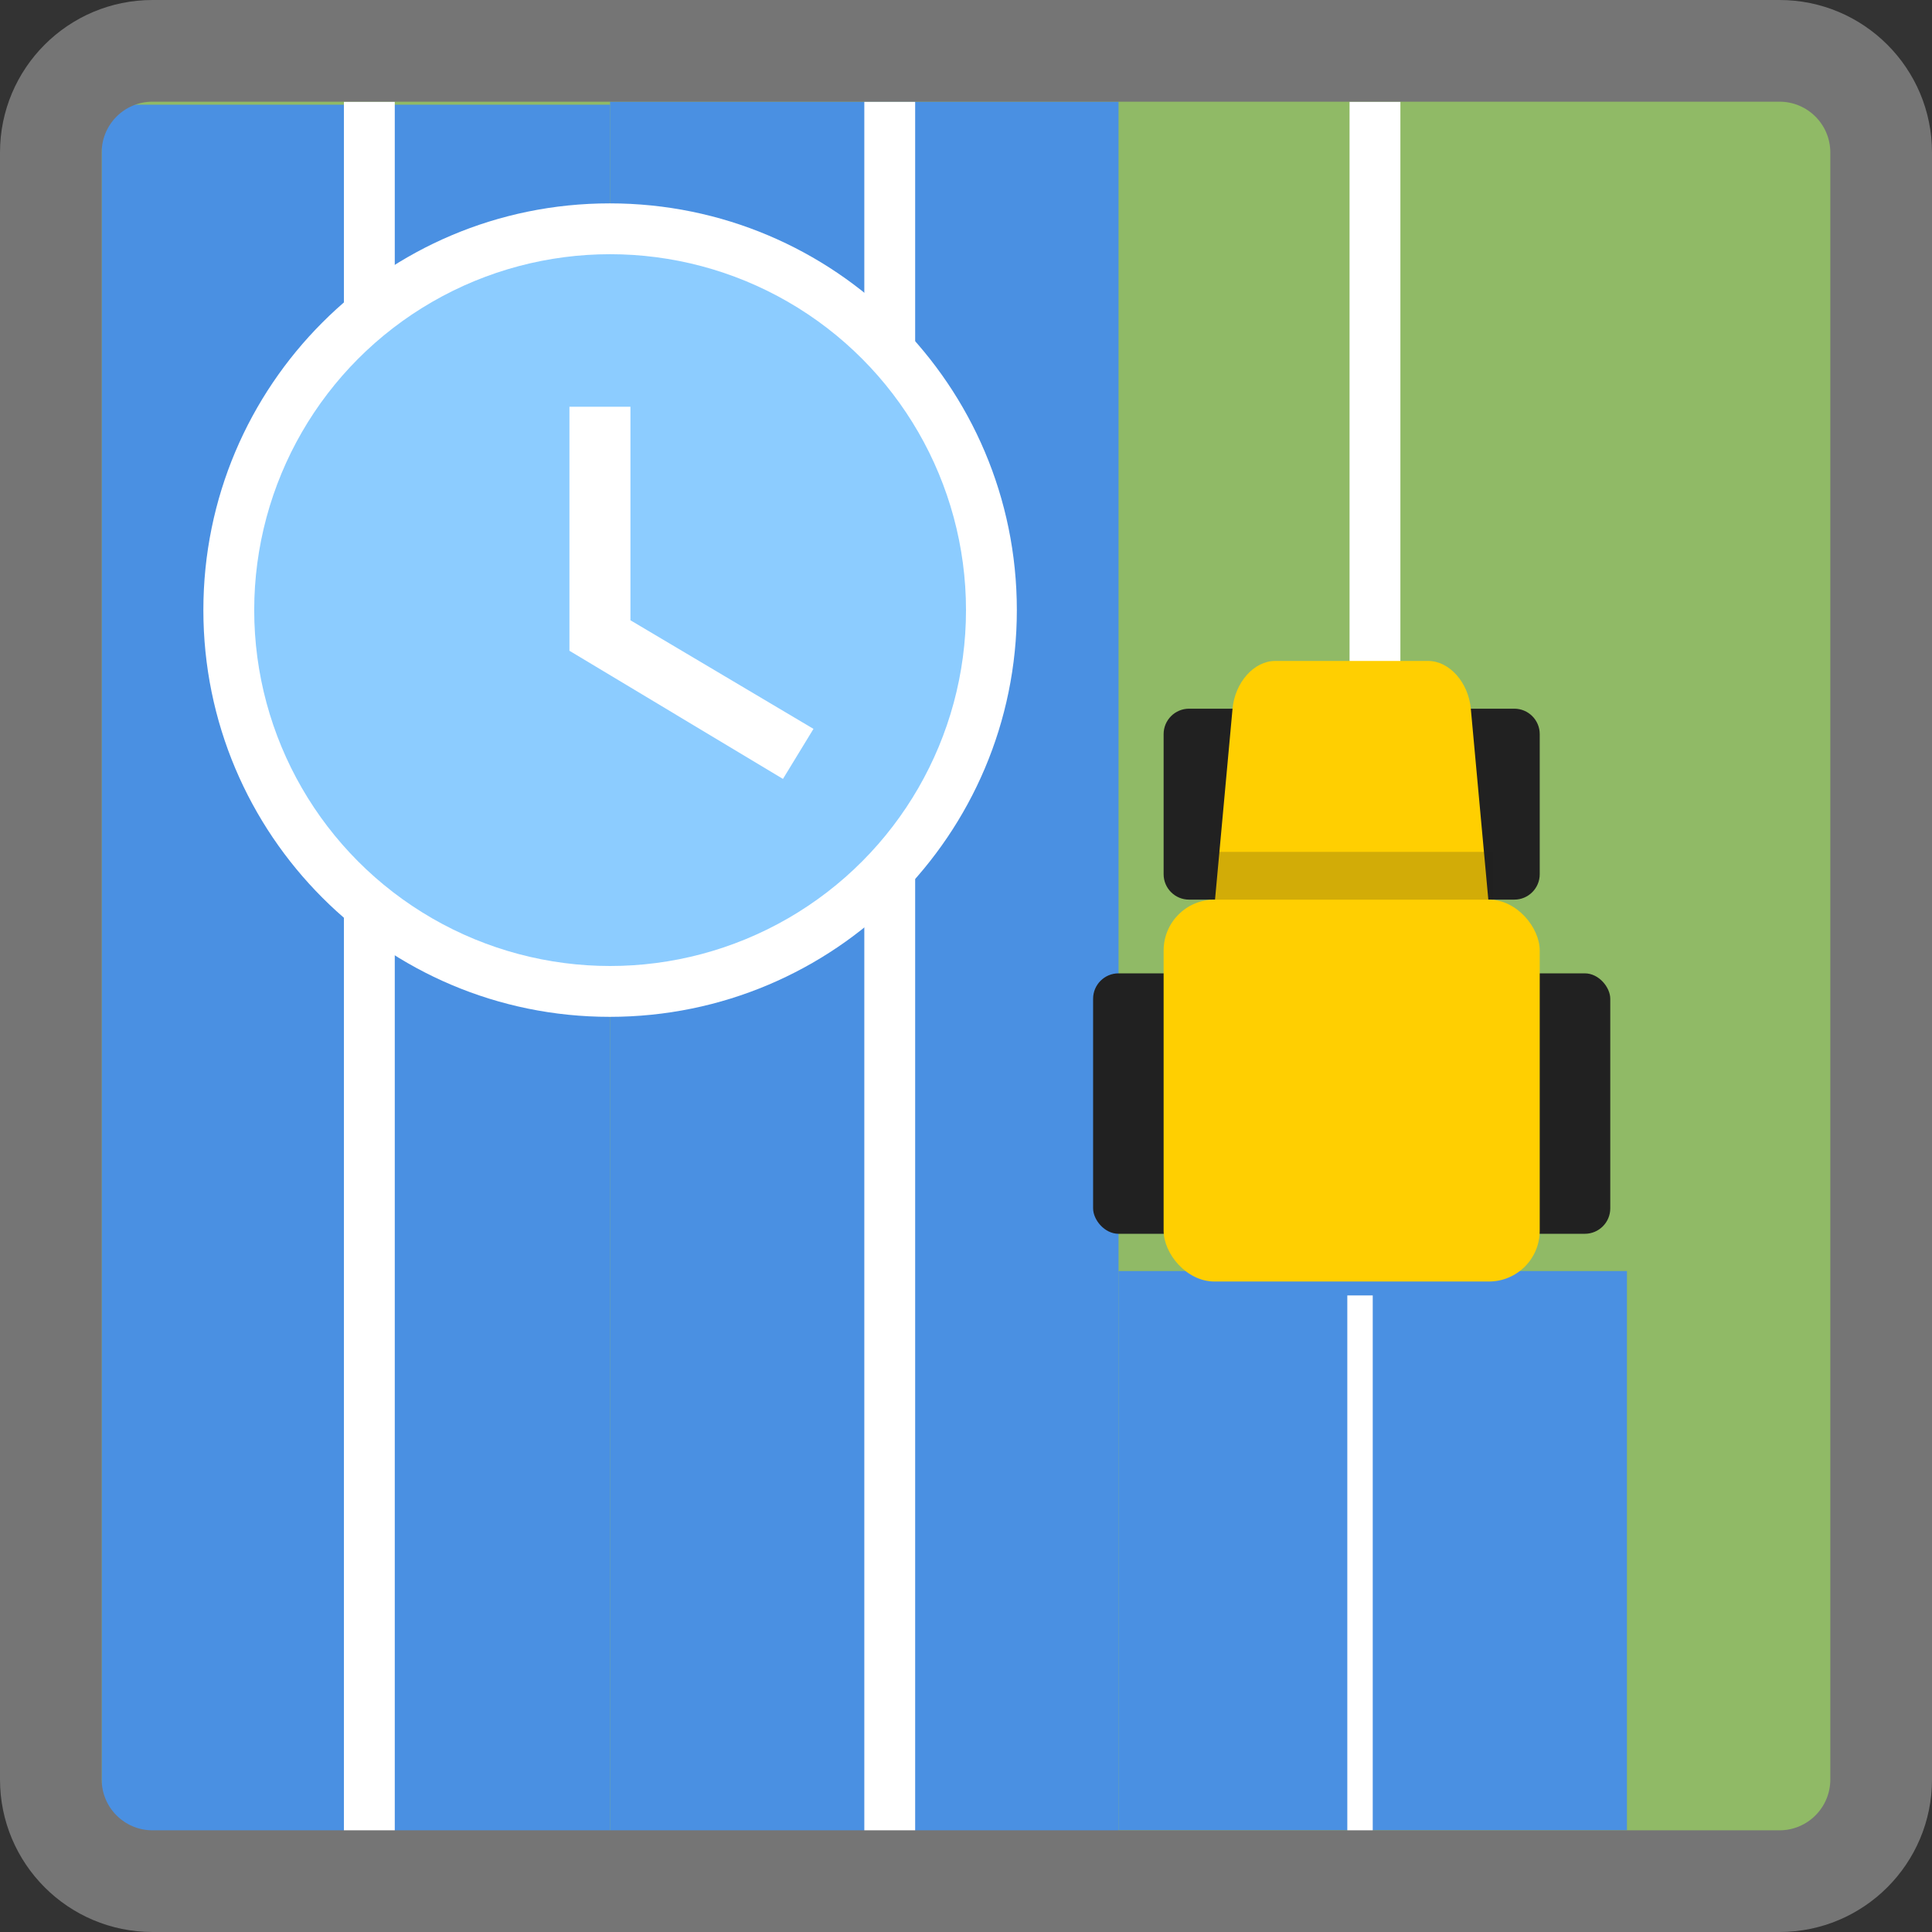
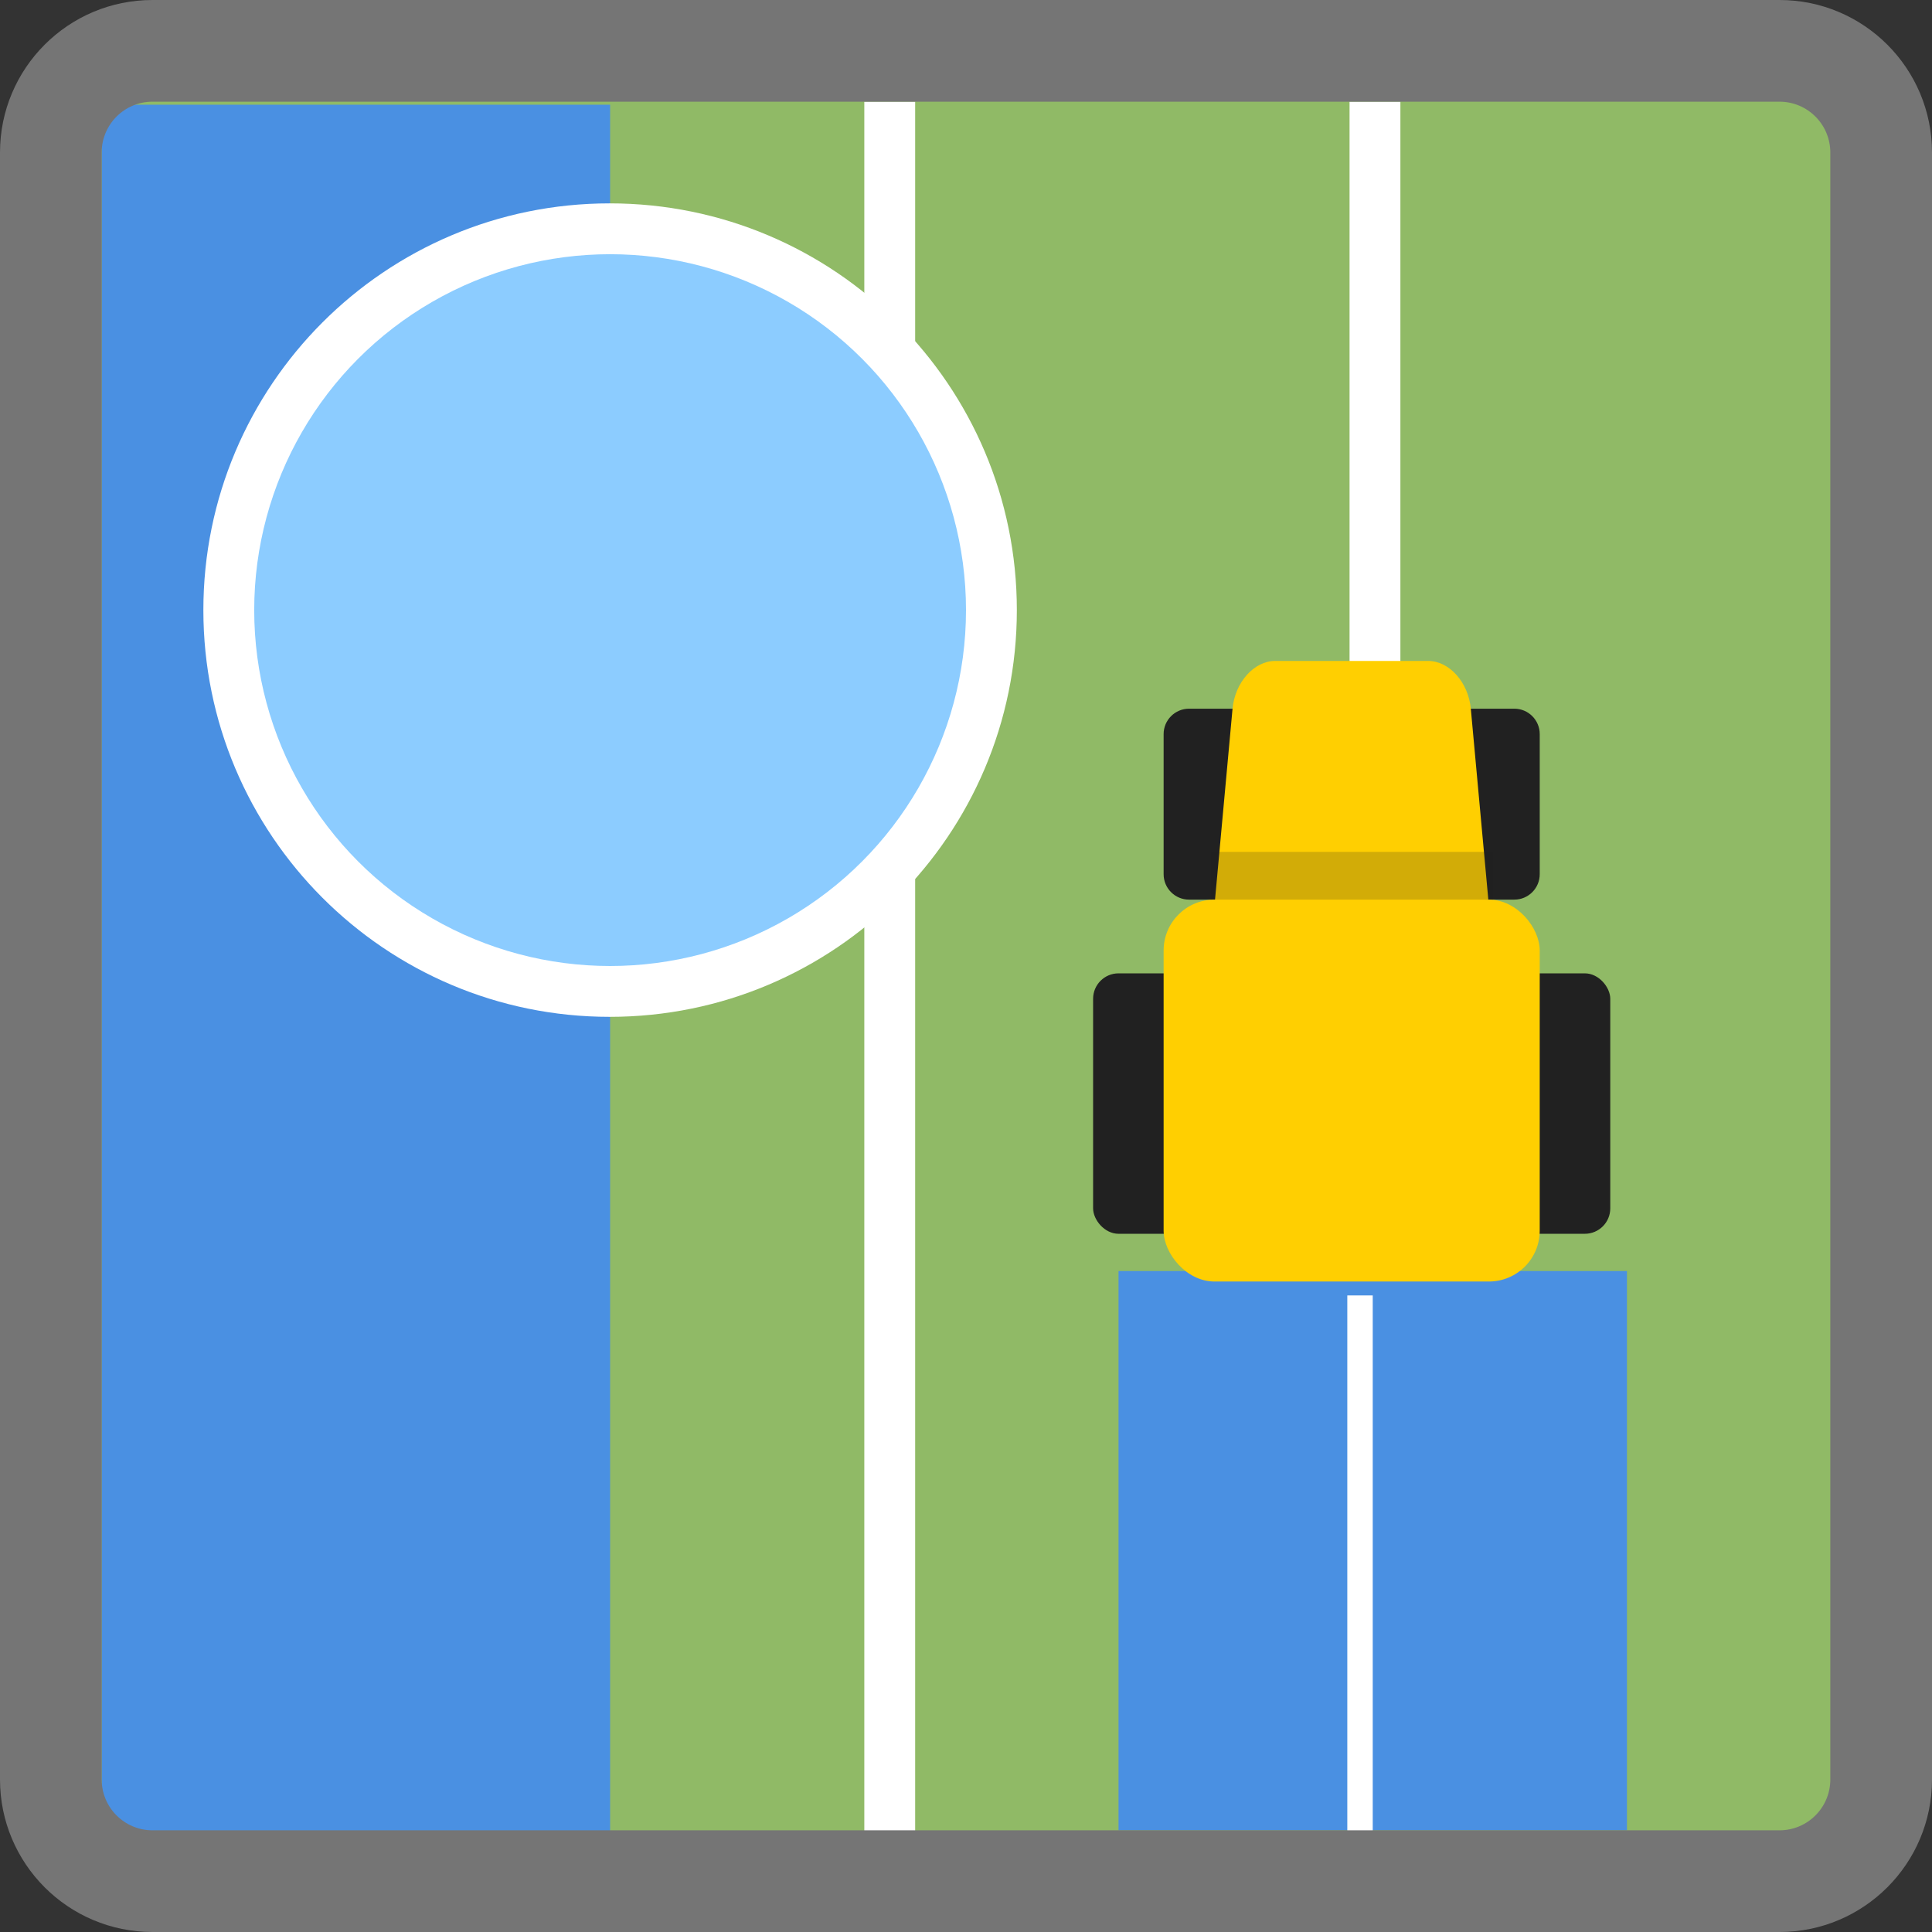
<svg xmlns="http://www.w3.org/2000/svg" width="76px" height="76px" viewBox="0 0 76 76">
  <rect x="0" y="0" width="76" height="76" fill="#333333" stroke="none" />
  <title>1 copy 2</title>
  <desc>Created with Sketch.</desc>
  <g id="Navigation-tablet" stroke="none" stroke-width="1" fill="none" fill-rule="evenodd">
    <g id="recently-used-patterns40" transform="translate(-2, -2)">
      <g id="Group-2" stroke-width="1" fill-rule="evenodd" transform="translate(4, 4)">
        <g id="Group-3">
          <path d="M4,0 L68,0 C70.209,-4.05812251e-16 72,1.791 72,4 L72,68 C72,70.209 70.209,72 68,72 L4,72 C1.791,72 2.705415e-16,70.209 0,68 L0,4 C-2.705415e-16,1.791 1.791,4.05812251e-16 4,0 Z" id="Rectangle" fill="#90BA66" />
          <polygon id="Rectangle-2" fill="#4A90E2" points="2 2.119 22 2.119 22 70.422 2 70.422" />
-           <polygon id="Rectangle-2-Copy-2" fill="#4A90E2" points="22 2 42 2 42 70.303 22 70.303" />
          <polygon id="Rectangle-2-Copy-3" fill="#4A90E2" points="42 48 62 48 62 70 42 70" />
          <polygon id="Path-2" fill="#FFFFFF" fill-rule="nonzero" points="32 2 32 70.303 34 70.303 34 2" />
-           <polygon id="Path-2" fill="#FFFFFF" fill-rule="nonzero" points="11.529 2 11.529 70.303 13.529 70.303 13.529 2" />
          <g id="Group-4" transform="translate(50, 2)">
            <path d="M1.5,46.959 L1.5,68.692" id="Path-2" stroke="#FFFFFF" />
            <polygon id="Path-2" fill="#FFFFFF" fill-rule="nonzero" points="1.088 -3.55271368e-15 1.088 33.882 3.088 33.882 3.088 -3.55271368e-15" />
          </g>
        </g>
        <g id="Group" transform="translate(41, 24)">
          <path d="M13.021,1.878 L16.569,1.878 C17.121,1.878 17.569,2.326 17.569,2.878 L17.569,8.389 C17.569,8.941 17.121,9.389 16.569,9.389 L13.021,9.389 C12.469,9.389 12.021,8.941 12.021,8.389 L12.021,2.878 C12.021,2.326 12.469,1.878 13.021,1.878 Z" id="Rectangle-4" fill="#212121" />
          <path d="M3.774,1.878 L7.322,1.878 C7.874,1.878 8.322,2.326 8.322,2.878 L8.322,8.389 C8.322,8.941 7.874,9.389 7.322,9.389 L3.774,9.389 C3.222,9.389 2.774,8.941 2.774,8.389 L2.774,2.878 C2.774,2.326 3.222,1.878 3.774,1.878 Z" id="Rectangle-4" fill="#212121" />
-           <path d="M7.162,0 L13.181,0 C14.012,0 14.763,0.841 14.858,1.878 L15.547,9.389 C15.643,10.426 14.892,11.267 13.87,11.267 L6.473,11.267 C5.451,11.267 4.701,10.426 4.796,9.389 L5.485,1.878 C5.581,0.841 6.331,0 7.162,0 Z" id="Rectangle-3" fill="#FFCF01" />
+           <path d="M7.162,0 L13.181,0 C14.012,0 14.763,0.841 14.858,1.878 L15.547,9.389 L6.473,11.267 C5.451,11.267 4.701,10.426 4.796,9.389 L5.485,1.878 C5.581,0.841 6.331,0 7.162,0 Z" id="Rectangle-3" fill="#FFCF01" />
          <rect id="Rectangle-4" fill="#212121" x="12.946" y="12.289" width="7.398" height="10.245" rx="1" />
          <rect id="Rectangle-4" fill="#212121" x="0" y="12.289" width="7.398" height="10.245" rx="1" />
          <polygon id="Rectangle-3" fill-opacity="0.2" fill="#212121" points="4.623 7.511 15.72 7.511 15.72 18.778 4.623 18.778" />
          <rect id="Rectangle-3" fill="#FFCF01" x="2.774" y="9.389" width="14.795" height="15.023" rx="2" />
        </g>
      </g>
      <path d="M8,2 L72,2 C75.314,2 78,4.686 78,8 L78,72 C78,75.314 75.314,78 72,78 L8,78 C4.686,78 2,75.314 2,72 L2,8 C2,4.686 4.686,2 8,2 Z M8,6 C6.895,6 6,6.895 6,8 L6,72 C6,73.105 6.895,74 8,74 L72,74 C73.105,74 74,73.105 74,72 L74,8 C74,6.895 73.105,6 72,6 L8,6 Z" id="Rectangle" fill="#757575" fill-rule="nonzero" />
      <g id="Group-5" stroke-width="1" fill-rule="evenodd" transform="translate(10, 10)">
        <path d="M15.984,0 C7.152,0 0,7.168 0,16 C0,24.832 7.152,32 15.984,32 C24.832,32 32,24.832 32,16 C32,7.168 24.832,0 15.984,0 Z M16,28.8 C8.928,28.8 3.2,23.072 3.2,16 C3.2,8.928 8.928,3.2 16,3.2 C23.072,3.2 28.8,8.928 28.8,16 C28.8,23.072 23.072,28.8 16,28.8 Z" id="Shape" fill="#FFFFFF" fill-rule="nonzero" />
        <circle id="Oval" fill="#8CCCFF" cx="16" cy="16" r="14" />
-         <polygon id="Path" fill="#FFFFFF" fill-rule="nonzero" points="16.8 8 14.4 8 14.4 17.6 22.8 22.64 24 20.672 16.8 16.4" />
      </g>
    </g>
  </g>
</svg>